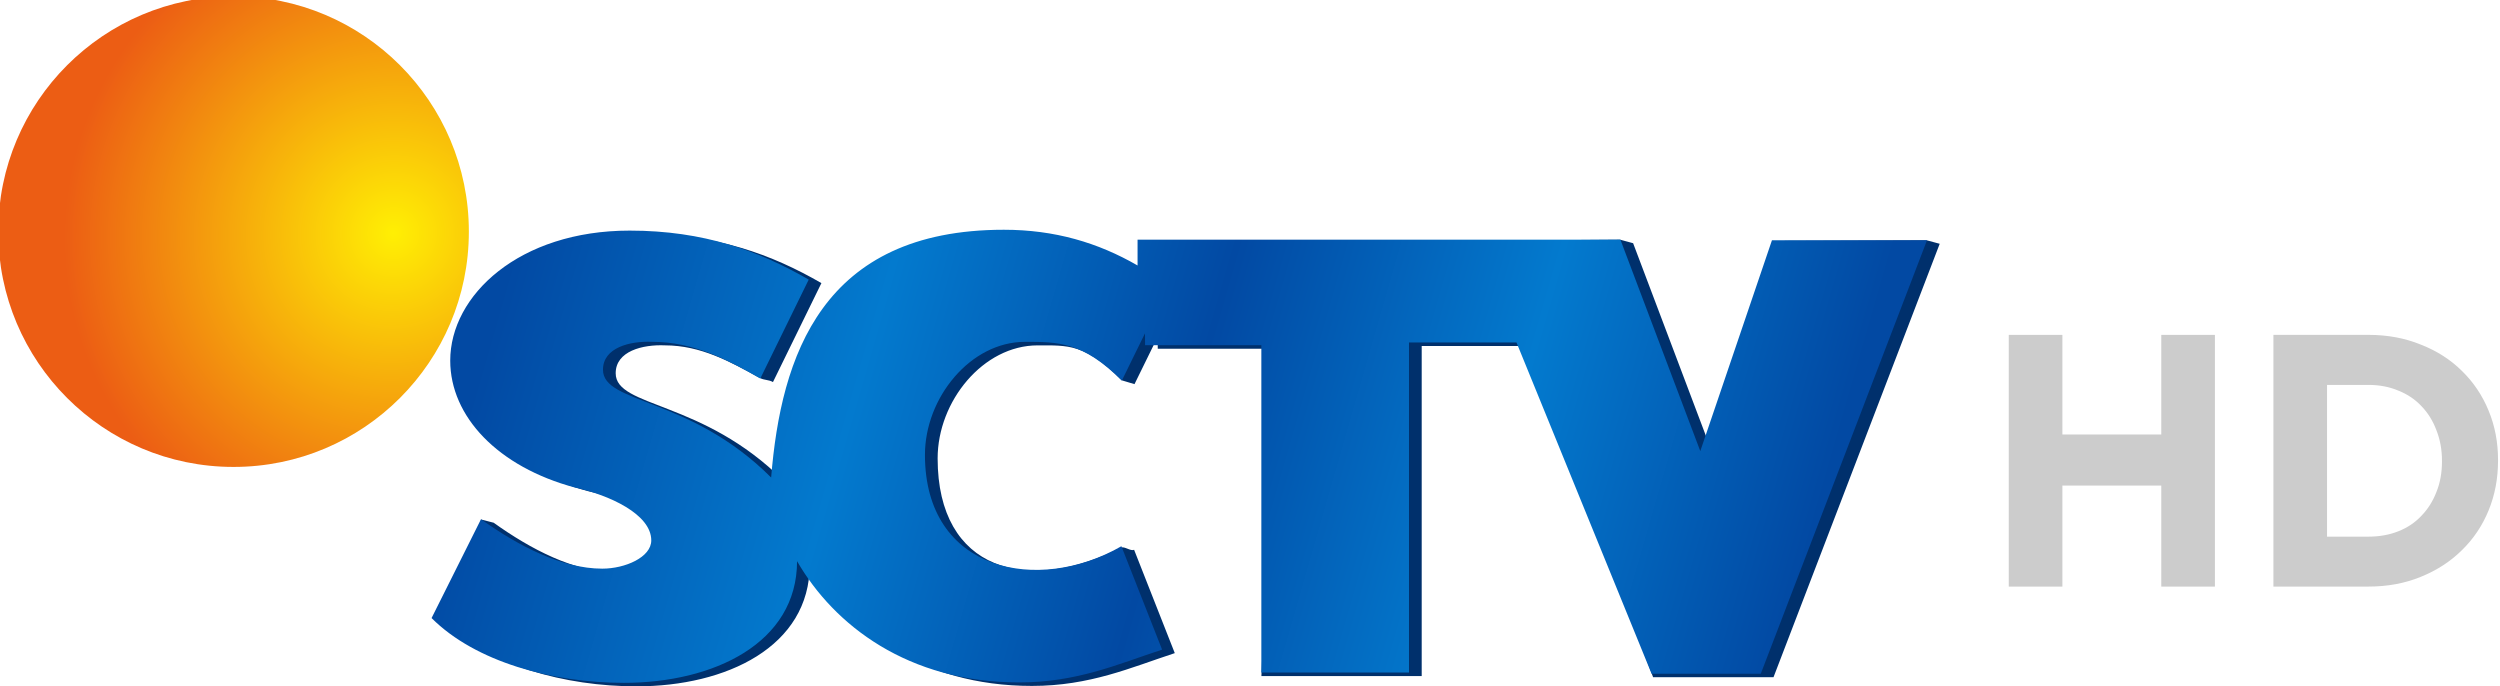
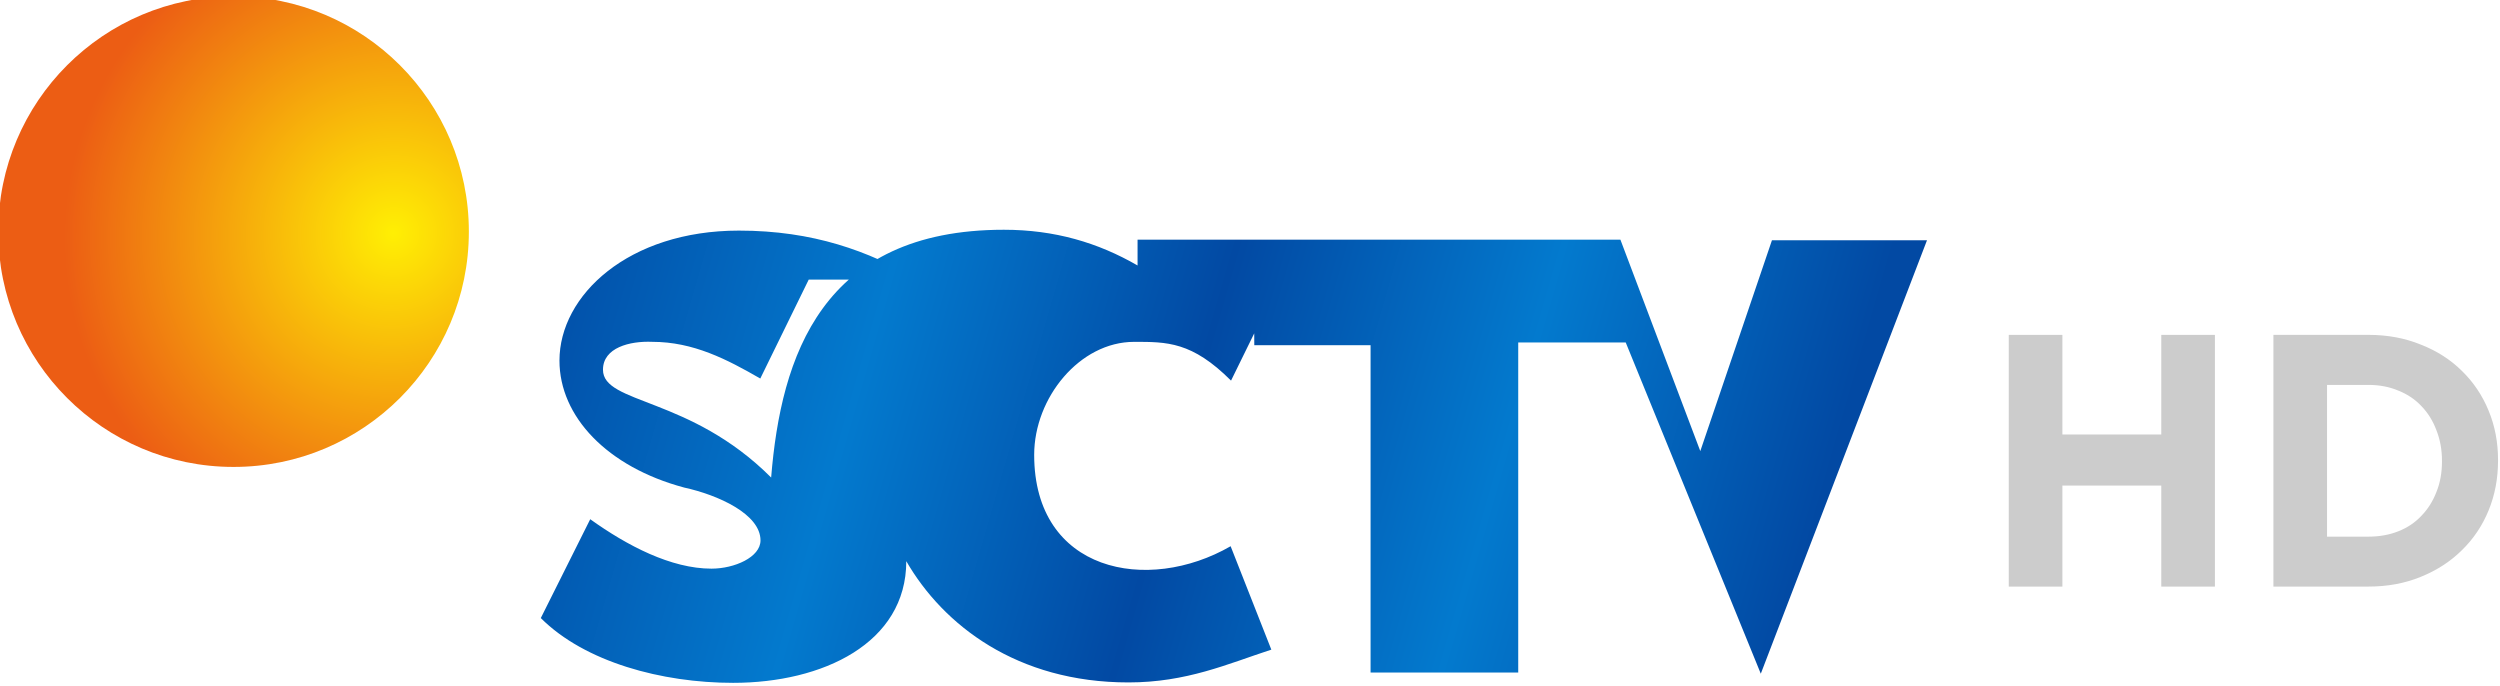
<svg xmlns="http://www.w3.org/2000/svg" xmlns:xlink="http://www.w3.org/1999/xlink" width="114.917" height="31.549" id="svg3448" version="1.1">
  <defs id="defs3450">
    <linearGradient id="linearGradient4334">
      <stop style="stop-color:#0249a3;stop-opacity:1;" offset="0" id="stop4336" />
      <stop id="stop4348" offset="0.278" style="stop-color:#037ace;stop-opacity:1;" />
      <stop id="stop4346" offset="0.523" style="stop-color:#0249a3;stop-opacity:1;" />
      <stop id="stop4344" offset="0.76" style="stop-color:#037ace;stop-opacity:1;" />
      <stop style="stop-color:#0249a3;stop-opacity:1;" offset="1" id="stop4338" />
    </linearGradient>
    <linearGradient id="linearGradient4300">
      <stop style="stop-color:#ffef04;stop-opacity:1;" offset="0" id="stop4302" />
      <stop style="stop-color:#ec5d14;stop-opacity:1;" offset="1" id="stop4304" />
    </linearGradient>
    <radialGradient xlink:href="#linearGradient4300" id="radialGradient4306" cx="342.128" cy="631.648" fx="342.128" fy="631.648" r="32.679" gradientUnits="userSpaceOnUse" gradientTransform="matrix(-0.982,-0.982,0.997,-0.997,48.409,1597.598)" />
    <linearGradient xlink:href="#linearGradient4334" id="linearGradient4340" x1="370.249" y1="637.821" x2="564.194" y2="693.568" gradientUnits="userSpaceOnUse" gradientTransform="matrix(0.302,0,0,0.302,411.169,416.404)" />
  </defs>
  <g id="layer1" transform="translate(-499.018,-598.701)">
-     <path style="color:#000000;display:inline;overflow:visible;visibility:visible;fill:#00306c;fill-opacity:1;stroke:none;stroke-width:1;marker:none;enable-background:accumulate" d="m 536.776,611.714 -2.227,4.549 c -0.202,-0.116 -0.403,-0.078 -0.606,-0.19 -1.337,-0.737 -2.717,-1.497 -4.361,-1.497 -1.024,-0.044 -2.263,0.264 -2.263,1.282 0,1.589 3.994,1.218 7.73,4.955 0.452,-5.568 2.326,-11.389 10.696,-11.389 2.342,0 4.163,2.008 6.147,1.642 v -1.186 l 21.598,-0.162 0.597,0.162 3.672,9.719 3.294,-9.827 6.532,-0.025 0.595,0.16 -7.64,19.924 h -5.534 l -5.696,-15.226 h -4.941 v 15.172 h -7.368 l 0.58,-15.045 h -5.345 l -0.003,-0.546 -1.066,2.173 c -0.192,-0.051 -0.383,-0.121 -0.577,-0.173 -1.689,-1.692 -2.475,-1.609 -3.878,-1.609 -2.497,0 -4.594,2.563 -4.594,5.194 0,5.181 4.143,6.276 8.431,4.104 0.152,-0.077 0.451,0.181 0.599,0.095 l 1.871,4.753 c -2.02,0.662 -3.9,1.508 -6.567,1.508 -5.121,0 -8.515,-2.633 -10.213,-5.574 0,3.772 -3.838,5.593 -7.961,5.593 -3.277,0 -6.817,-0.956 -8.839,-2.978 l 1.701,-4.69 0.571,0.147 c 1.704,1.22 3.717,2.272 5.574,2.272 1.055,0 2.253,-0.526 2.253,-1.298 0,-1.21 -1.949,-2.088 -3.506,-2.429 -3.547,-0.95 -5.735,-3.268 -5.735,-5.837 0,-3.002 3.172,-5.975 8.248,-5.975 3.419,0 5.954,0.938 8.232,2.253 h 10e-6 v 1e-5 z" id="path4270-7" />
    <circle style="fill:url(#radialGradient4306);fill-opacity:1;fill-rule:nonzero;stroke:none" id="path3474" transform="matrix(0.331,0,0,0.331,403.833,400.272)" cx="320" cy="631.648" r="32.679" />
-     <path style="color:#000000;display:inline;overflow:visible;visibility:visible;fill:url(#linearGradient4340);fill-opacity:1;stroke:none;stroke-width:1;marker:none;enable-background:accumulate" d="m 536.193,611.552 -2.227,4.549 c -1.53,-0.881 -3.074,-1.687 -4.968,-1.687 -1.024,-0.044 -2.263,0.264 -2.263,1.282 0,1.589 3.994,1.218 7.73,4.955 0.452,-5.568 2.326,-11.389 10.696,-11.389 2.342,0 4.333,0.594 6.147,1.642 v -1.186 h 22.195 l 3.672,9.719 3.294,-9.692 h 7.127 l -7.64,19.924 h -5.021 l -6.209,-15.226 h -4.941 v 15.172 h -6.787 v -15.045 h -5.345 l -0.003,-0.546 -1.066,2.173 c -1.796,-1.796 -2.949,-1.782 -4.455,-1.782 -2.497,0 -4.594,2.563 -4.594,5.194 0,5.391 5.215,6.402 9.03,4.2 l 1.871,4.753 c -2.02,0.662 -3.9,1.508 -6.567,1.508 -5.121,0 -8.515,-2.633 -10.213,-5.574 0,3.772 -3.838,5.593 -7.961,5.593 -3.277,0 -6.817,-0.956 -8.839,-2.978 l 2.272,-4.543 c 1.704,1.22 3.717,2.272 5.574,2.272 1.055,0 2.253,-0.526 2.253,-1.298 0,-1.21 -1.949,-2.088 -3.506,-2.429 -3.547,-0.95 -5.735,-3.268 -5.735,-5.837 0,-3.002 3.172,-5.975 8.248,-5.975 3.419,0 5.954,0.938 8.232,2.253 z" id="path4270" />
+     <path style="color:#000000;display:inline;overflow:visible;visibility:visible;fill:url(#linearGradient4340);fill-opacity:1;stroke:none;stroke-width:1;marker:none;enable-background:accumulate" d="m 536.193,611.552 -2.227,4.549 c -1.53,-0.881 -3.074,-1.687 -4.968,-1.687 -1.024,-0.044 -2.263,0.264 -2.263,1.282 0,1.589 3.994,1.218 7.73,4.955 0.452,-5.568 2.326,-11.389 10.696,-11.389 2.342,0 4.333,0.594 6.147,1.642 v -1.186 h 22.195 l 3.672,9.719 3.294,-9.692 h 7.127 l -7.64,19.924 l -6.209,-15.226 h -4.941 v 15.172 h -6.787 v -15.045 h -5.345 l -0.003,-0.546 -1.066,2.173 c -1.796,-1.796 -2.949,-1.782 -4.455,-1.782 -2.497,0 -4.594,2.563 -4.594,5.194 0,5.391 5.215,6.402 9.03,4.2 l 1.871,4.753 c -2.02,0.662 -3.9,1.508 -6.567,1.508 -5.121,0 -8.515,-2.633 -10.213,-5.574 0,3.772 -3.838,5.593 -7.961,5.593 -3.277,0 -6.817,-0.956 -8.839,-2.978 l 2.272,-4.543 c 1.704,1.22 3.717,2.272 5.574,2.272 1.055,0 2.253,-0.526 2.253,-1.298 0,-1.21 -1.949,-2.088 -3.506,-2.429 -3.547,-0.95 -5.735,-3.268 -5.735,-5.837 0,-3.002 3.172,-5.975 8.248,-5.975 3.419,0 5.954,0.938 8.232,2.253 z" id="path4270" />
    <g aria-label="HD" transform="scale(0.984,1.016)" id="text1887" style="font-weight:bold;font-size:16.268px;line-height:1.25;font-family:Gotham;-inkscape-font-specification:'Gotham Bold';fill:#cccccc;stroke-width:0.508">
      <path d="M 610.6,615.812 V 604.424 h -2.505 v 4.506 h -4.62 v -4.506 h -2.505 v 11.388 h 2.505 v -4.571 h 4.62 v 4.571 z" id="path839" />
      <path d="m 623.826,610.118 v -0.033 q 0,-1.204 -0.439,-2.229 -0.439,-1.041 -1.253,-1.806 -0.797,-0.765 -1.92,-1.188 -1.106,-0.439 -2.44,-0.439 h -4.441 v 11.388 h 4.441 q 1.334,0 2.44,-0.439 1.123,-0.439 1.92,-1.204 0.813,-0.765 1.253,-1.806 0.439,-1.041 0.439,-2.245 z m -2.619,0.033 q 0,0.765 -0.26,1.383 -0.244,0.618 -0.7,1.074 -0.439,0.456 -1.074,0.7 -0.634,0.244 -1.399,0.244 h -1.936 v -6.865 h 1.936 q 0.765,0 1.399,0.26 0.634,0.244 1.074,0.7 0.456,0.456 0.7,1.09 0.26,0.634 0.26,1.383 z" id="path841" />
    </g>
  </g>
</svg>